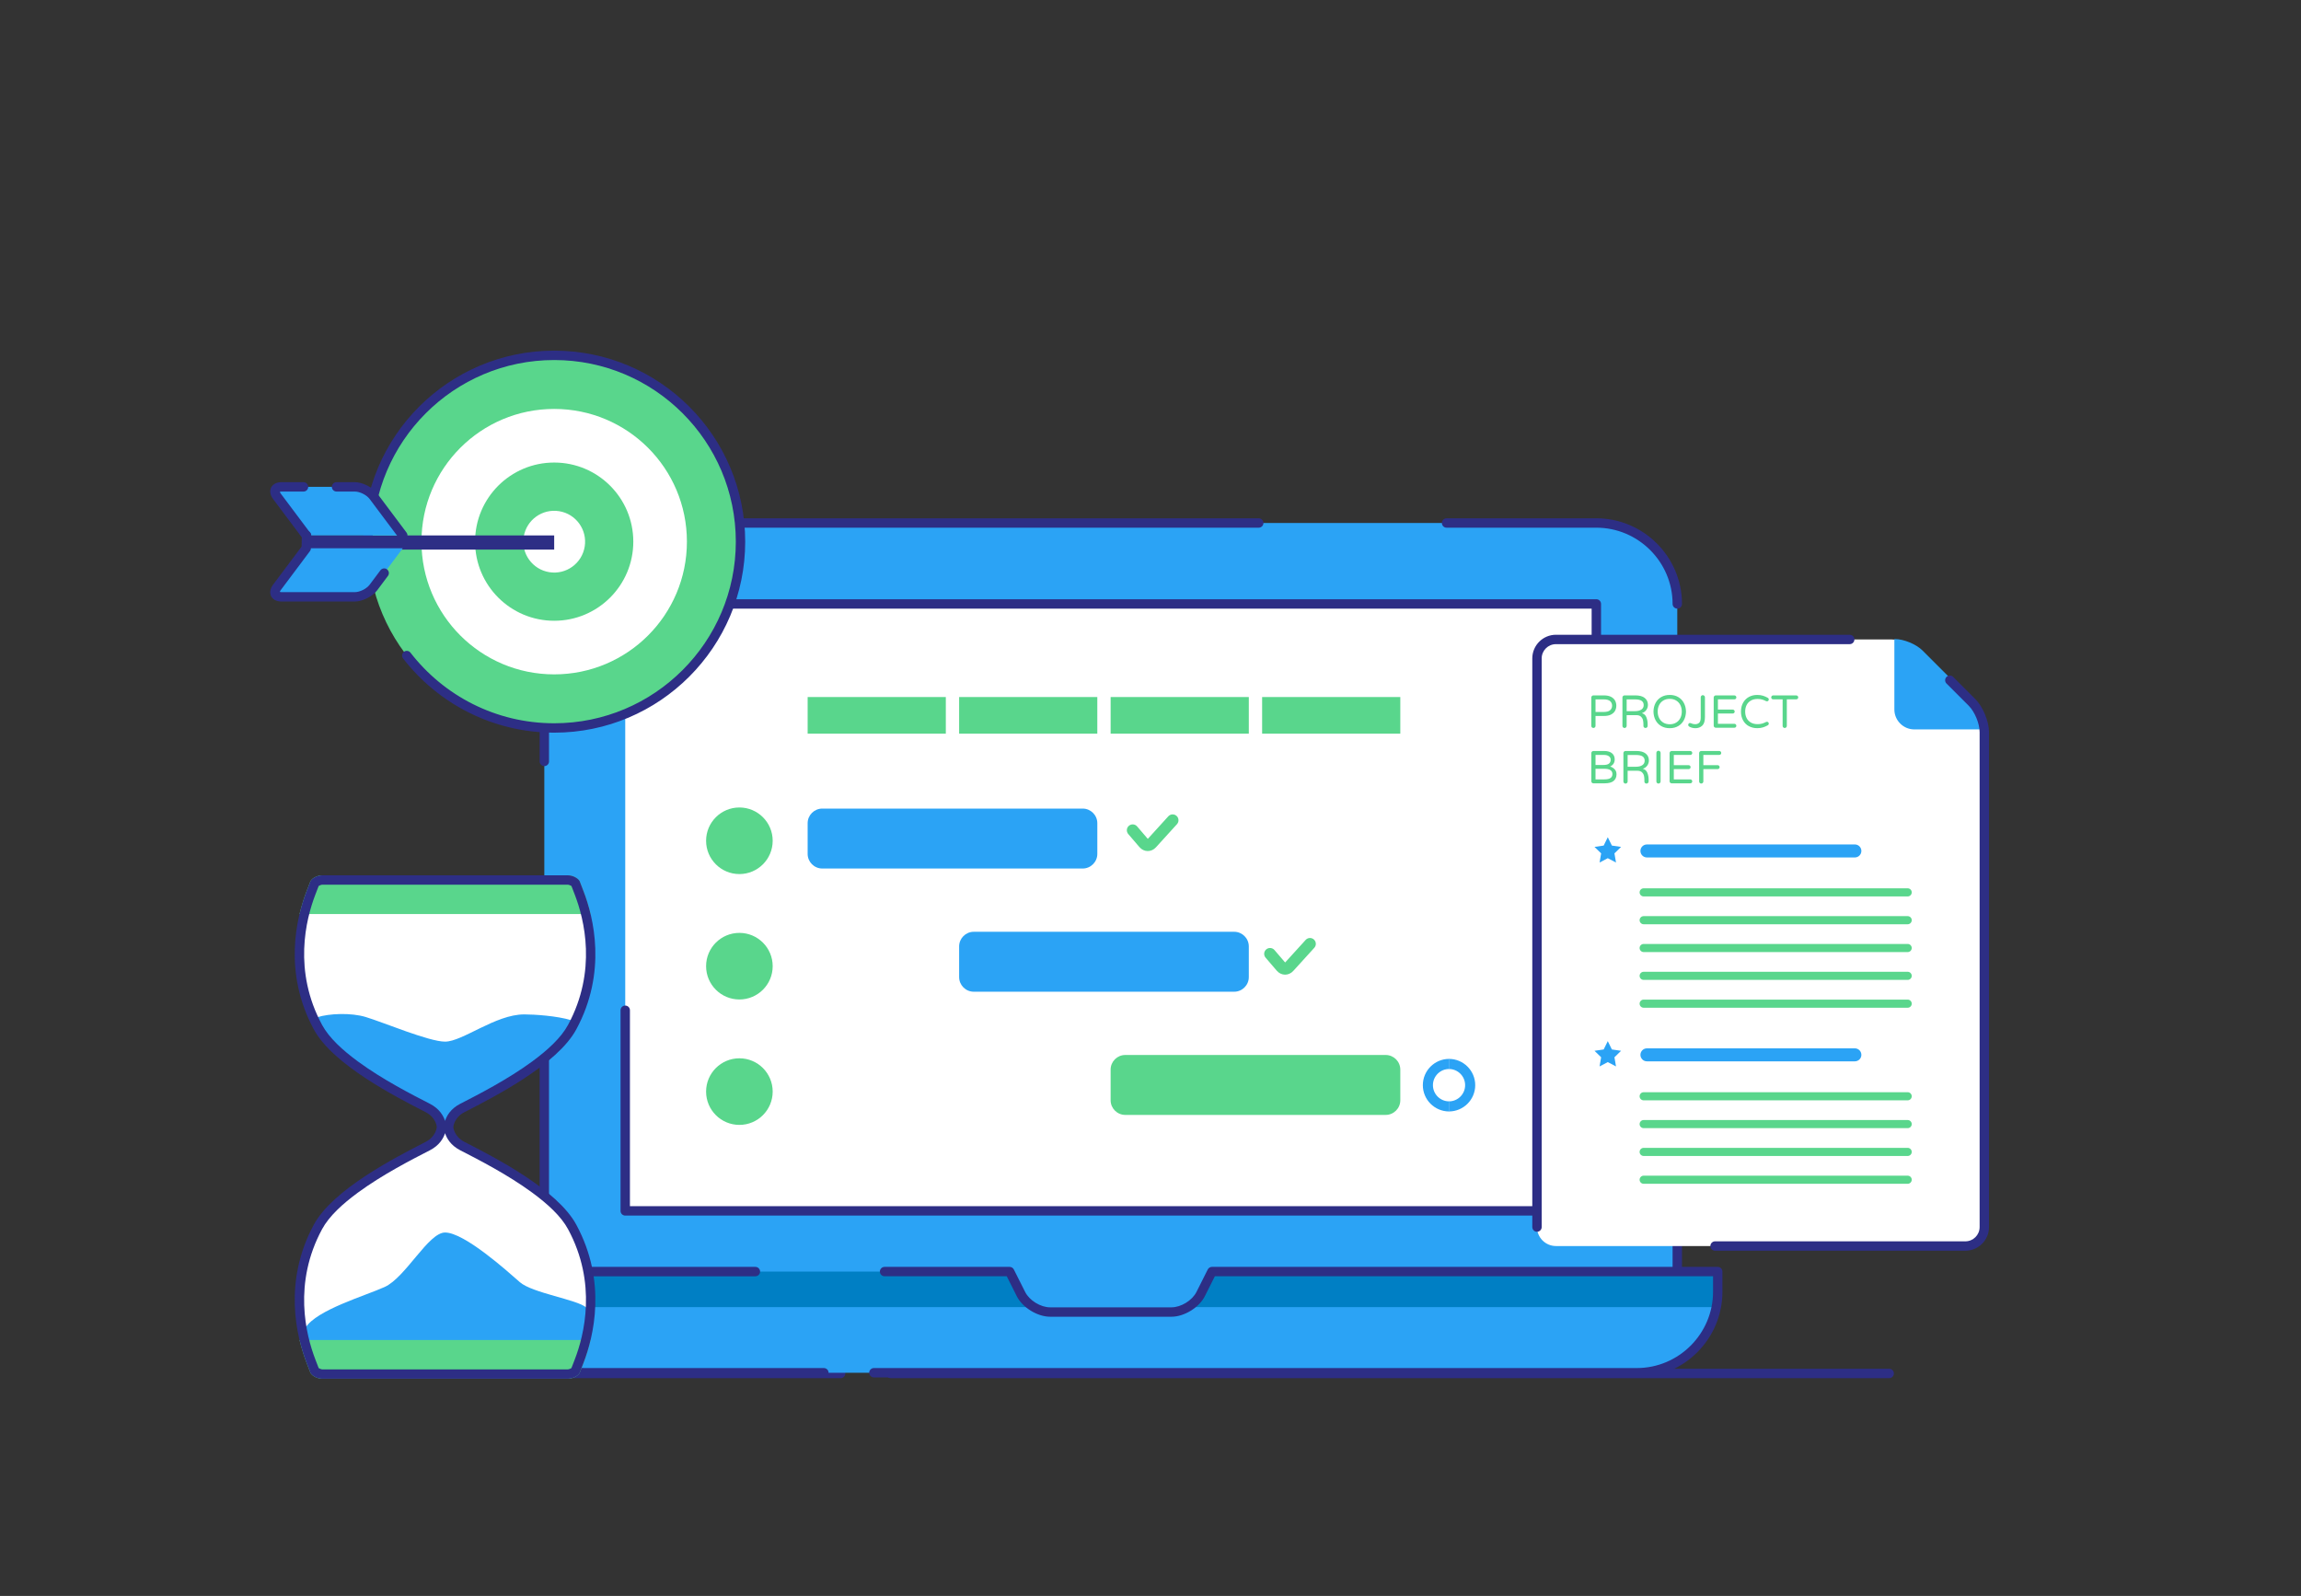
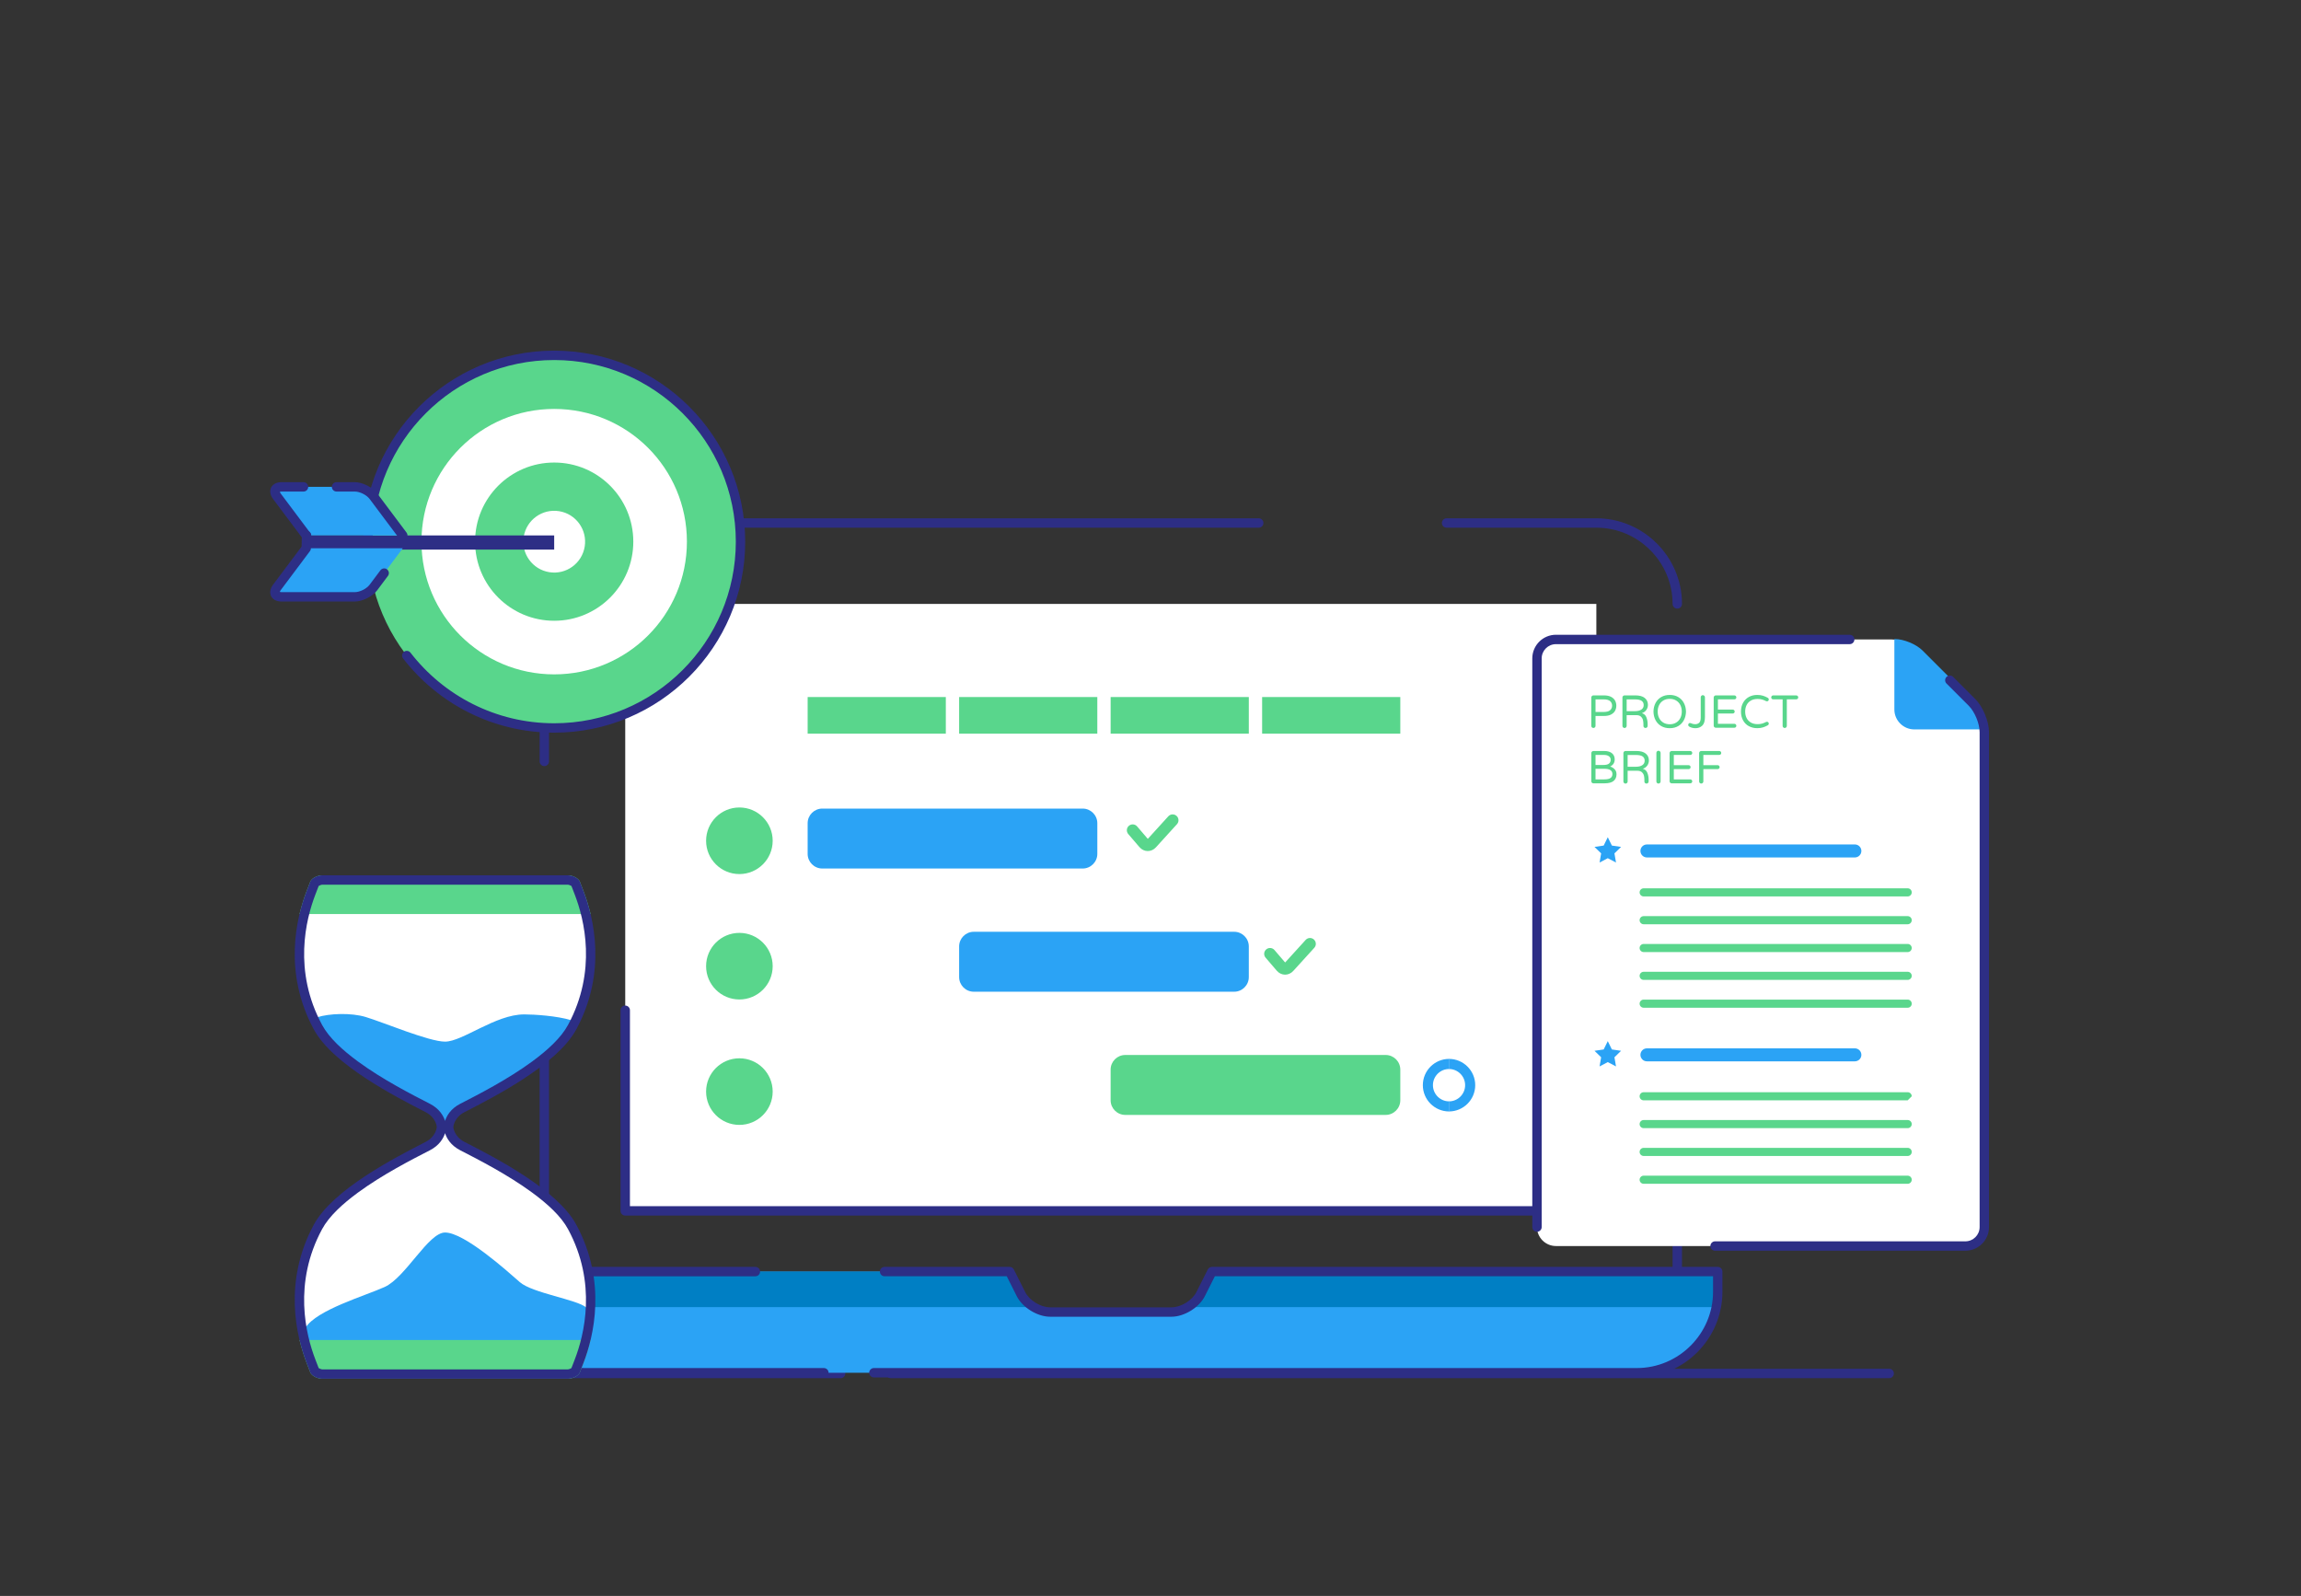
<svg xmlns="http://www.w3.org/2000/svg" id="planning" viewBox="0 0 2355.96 1634">
  <rect x="0" y="0" width="2355.96" height="1634" fill="#333333" stroke="none" />
  <defs>
    <style>
      .cls-1 {
        fill: #007fc4;
      }

      .cls-2 {
        fill: #fff;
      }

      .cls-3, .cls-4 {
        fill: #59d68c;
      }

      .cls-5, .cls-6 {
        fill: #2d2e85;
      }

      .cls-7, .cls-8 {
        fill: #2ba3f5;
      }

      .cls-8, .cls-6, .cls-4 {
        fill-rule: evenodd;
      }
    </style>
  </defs>
  <path class="cls-6" d="M1934.3,1401.42H911.98c-2.65,0-4.81,2.16-4.81,4.81s2.15,4.81,4.81,4.81h1022.32c2.65,0,4.81-2.15,4.81-4.81s-2.15-4.81-4.81-4.81Z" />
  <path class="cls-6" d="M860.71,1401.42H443.94c-2.65,0-4.81,2.16-4.81,4.81s2.15,4.81,4.81,4.81h416.77c2.65,0,4.81-2.15,4.81-4.81s-2.15-4.81-4.81-4.81Z" />
-   <path class="cls-7" d="M1717.34,618.33v683.6l-419.47,62.14h-315.9l-424.65-62.14V618.34c0-45.57,37.28-82.86,82.84-82.86h994.31c45.58,0,82.86,37.29,82.86,82.85h0Z" />
  <path class="cls-6" d="M562.13,1301.93v-372.87c0-2.65-2.15-4.81-4.81-4.81s-4.81,2.16-4.81,4.81v372.87c0,2.65,2.15,4.81,4.81,4.81s4.81-2.15,4.81-4.81Z" />
  <path class="cls-6" d="M562.13,779.58v-161.24c0-42.92,35.12-78.05,78.04-78.05h648.63c2.65,0,4.81-2.16,4.81-4.81s-2.15-4.81-4.81-4.81H640.17c-48.2,0-87.65,39.46-87.65,87.67v161.24c0,2.65,2.15,4.81,4.81,4.81s4.81-2.15,4.81-4.81Z" />
  <path class="cls-6" d="M1481.13,540.28h153.35c42.94,0,78.06,35.13,78.06,78.05,0,2.65,2.15,4.81,4.81,4.81s4.81-2.15,4.81-4.81c0-48.21-39.44-87.66-87.67-87.66h-153.35c-2.65,0-4.81,2.15-4.81,4.81s2.15,4.81,4.81,4.81h0Z" />
  <path class="cls-6" d="M1712.53,829.67v156.72c0,2.65,2.15,4.81,4.81,4.81s4.81-2.15,4.81-4.81v-156.72c0-2.65-2.15-4.81-4.81-4.81s-4.81,2.15-4.81,4.81h0Z" />
  <path class="cls-6" d="M1712.53,1272.41v29.52c0,2.65,2.15,4.81,4.81,4.81s4.81-2.15,4.81-4.81v-29.52c0-2.65-2.15-4.81-4.81-4.81s-4.81,2.15-4.81,4.81Z" />
  <rect class="cls-2" x="640.17" y="618.34" width="994.31" height="621.45" />
-   <path class="cls-6" d="M1629.67,623.15H697c-2.65,0-4.81-2.15-4.81-4.81s2.15-4.81,4.81-4.81h937.47c2.65,0,4.81,2.15,4.81,4.81v214.3c0,2.65-2.15,4.81-4.81,4.81s-4.81-2.15-4.81-4.81v-209.5h0Z" />
  <path class="cls-6" d="M644.97,1234.98h989.5c2.65,0,4.81,2.15,4.81,4.81s-2.15,4.81-4.81,4.81H640.17c-2.66,0-4.81-2.15-4.81-4.81v-205.42c0-2.65,2.15-4.81,4.81-4.81s4.81,2.15,4.81,4.81v200.62h0Z" />
  <path class="cls-7" d="M1758.77,1301.93v20.71c0,45.58-37.27,82.87-82.85,82.87H598.75c-45.58,0-82.86-37.29-82.86-82.87v-20.71h517.88l11.5,22.88c5.06,10.27,18.54,18.54,29.93,18.54h124.28c11.39,0,24.87-8.27,29.93-18.54l11.51-22.88h517.85Z" />
  <path class="cls-1" d="M517.39,1338.33c-.99-5.09-1.5-10.34-1.5-15.69v-20.71h517.88l11.5,22.88c2.63,5.34,7.54,10.15,13.25,13.52H517.39Zm698.76,0c5.71-3.38,10.62-8.18,13.26-13.52l11.51-22.88h517.85v20.71c0,5.36-.51,10.6-1.5,15.69h-541.12Z" />
  <path class="cls-6" d="M1030.8,1306.74h-125.09c-2.65,0-4.81-2.15-4.81-4.81s2.15-4.81,4.81-4.81h128.06c1.82,0,3.48,1.03,4.29,2.65,0,0,11.5,22.87,11.51,22.91,4.33,8.79,15.87,15.86,25.62,15.86h124.28c9.75,0,21.29-7.07,25.62-15.86l11.52-22.91c.81-1.62,2.48-2.65,4.29-2.65h517.85c2.66,0,4.81,2.15,4.81,4.81v20.71c0,48.22-39.43,87.67-87.66,87.67H894.77c-2.65,0-4.81-2.15-4.81-4.8s2.15-4.81,4.81-4.81h781.15c42.93,0,78.04-35.13,78.04-78.06v-15.9h-510.09l-10.16,20.2c-5.8,11.75-21.21,21.22-34.24,21.22h-124.28c-13.03,0-28.45-9.47-34.22-21.19l-10.16-20.23h0Z" />
  <path class="cls-6" d="M520.69,1306.74v15.9c0,42.93,35.12,78.06,78.06,78.06h244.8c2.65,0,4.81,2.15,4.81,4.81s-2.15,4.81-4.81,4.81h-244.8c-48.22,0-87.67-39.45-87.67-87.68v-20.71c0-2.65,2.15-4.81,4.81-4.81h257.54c2.65,0,4.81,2.15,4.81,4.81s-2.15,4.81-4.81,4.81h-252.73Z" />
  <circle class="cls-3" cx="567.43" cy="554.58" r="190.76" />
  <path class="cls-6" d="M412.69,674.14c35.78,46.23,91.81,76.01,154.74,76.01,107.94,0,195.57-87.63,195.57-195.57s-87.63-195.57-195.57-195.57-195.57,87.63-195.57,195.57c0,2.65,2.15,4.81,4.81,4.81s4.81-2.15,4.81-4.81c0-102.63,83.32-185.95,185.95-185.95s185.96,83.32,185.96,185.95-83.32,185.96-185.96,185.96c-59.84,0-113.11-28.32-147.13-72.28-1.62-2.1-4.65-2.48-6.75-.86-2.1,1.62-2.48,4.65-.86,6.74h0Z" />
  <circle class="cls-2" cx="567.43" cy="554.58" r="135.89" />
  <circle class="cls-3" cx="567.43" cy="554.58" r="81" />
  <circle class="cls-2" cx="567.43" cy="554.58" r="31.63" transform="translate(-70.89 1025.85) rotate(-80.78)" />
  <rect class="cls-5" x="313.54" y="548.21" width="253.88" height="14.51" />
  <path class="cls-7" d="M313.54,548.21l-30.07-40.14c-3.95-5.28-1.79-9.59,4.81-9.59h74.9c6.59,0,15.22,4.32,19.17,9.59l30.06,40.14h-98.87Z" />
  <path class="cls-6" d="M286.46,503.56c.18,.43,.5,1.13,.87,1.62l30.07,40.14c1.59,2.12,1.16,5.14-.97,6.73-2.12,1.59-5.14,1.16-6.73-.96l-30.07-40.14c-3.4-4.54-3.5-8.81-2-11.81,1.5-2.99,4.98-5.47,10.66-5.47h22.47c2.65,0,4.81,2.15,4.81,4.81s-2.15,4.81-4.81,4.81h-22.47c-.62,0-1.37,.17-1.82,.29h0Z" />
  <path class="cls-6" d="M344.58,503.28h18.61c5.27,0,12.16,3.45,15.32,7.67l30.06,40.14c1.59,2.12,4.61,2.55,6.73,.96,2.12-1.59,2.55-4.61,.96-6.73l-30.06-40.14c-4.75-6.33-15.1-11.51-23.01-11.51h-18.61c-2.65,0-4.81,2.15-4.81,4.81s2.16,4.81,4.81,4.81h0Z" />
  <path class="cls-7" d="M313.54,561.34l-30.07,40.14c-3.95,5.28-1.79,9.6,4.81,9.6h74.9c6.59,0,15.22-4.32,19.17-9.6l30.06-40.14h-98.87Z" />
  <path class="cls-6" d="M308.78,559.69l.3-11.59c.07-2.65,2.28-4.75,4.93-4.68,2.65,.07,4.75,2.28,4.68,4.93l-.34,13.12c-.03,1-.36,1.96-.96,2.76l-30.07,40.14c-.36,.48-.69,1.2-.87,1.62,.46,.12,1.2,.29,1.83,.29h74.9c5.27,0,12.16-3.45,15.32-7.67l11.02-14.72c1.59-2.12,4.61-2.56,6.73-.96,2.12,1.59,2.56,4.61,.96,6.73l-11.02,14.72c-4.75,6.34-15.11,11.52-23.02,11.52h-74.9c-5.68,0-9.16-2.48-10.66-5.47s-1.4-7.26,2-11.81l29.15-38.92h0Z" />
  <path class="cls-2" d="M1593.11,1275.77c-10.71,0-19.42-8.71-19.42-19.42V674.14c0-10.71,8.71-19.42,19.42-19.42h343.78c9.81,0,23.43,5.64,30.36,12.58l51.88,51.88c6.94,6.94,12.58,20.56,12.58,30.37v506.81c0,10.71-8.71,19.42-19.42,19.42h-419.19Z" />
  <path class="cls-7" d="M2032.13,746.34v.48h-72.11c-11.23,0-20.4-9.18-20.4-20.41v-72.11h.48c9.15,0,21.92,5.29,28.39,11.76l51.89,51.88c6.47,6.47,11.76,19.24,11.76,28.39h0Z" />
  <path class="cls-3" d="M1629.93,744.72c-.41-.41-.62-.92-.62-1.52v-29.03c0-.6,.21-1.12,.62-1.54,.41-.43,.92-.64,1.52-.64h10.81c3.01,0,5.46,.51,7.35,1.52,1.9,1.01,3.25,2.31,4.08,3.89,.82,1.58,1.23,3.28,1.23,5.12s-.41,3.54-1.23,5.13c-.83,1.58-2.18,2.88-4.08,3.89-1.9,1.01-4.35,1.51-7.35,1.51h-8.63v10.15c0,.6-.21,1.1-.64,1.52-.42,.41-.94,.62-1.54,.62s-1.11-.21-1.52-.62h0Zm11.91-15.75c3.22,0,5.5-.62,6.81-1.85,1.31-1.23,1.96-2.77,1.96-4.6s-.65-3.37-1.96-4.6c-1.31-1.23-3.58-1.85-6.81-1.85h-8.2v12.9h8.2Zm19.97,15.75c-.41-.41-.62-.92-.62-1.52v-29.03c0-.6,.2-1.12,.62-1.54,.41-.43,.92-.64,1.52-.64h11.05c4.3,0,7.52,.88,9.68,2.66,2.15,1.77,3.23,4.09,3.23,6.97,0,1.9-.53,3.63-1.59,5.19-1.06,1.56-2.61,2.7-4.63,3.39,2.28,.61,3.83,2.02,4.67,4.25,.84,2.23,1.26,4.42,1.26,6.57v2.18c0,.6-.2,1.1-.62,1.52-.41,.41-.92,.62-1.52,.62-.66,0-1.19-.2-1.59-.59-.4-.4-.59-.91-.59-1.54v-1.42c0-1.58-.15-3.04-.43-4.39-.28-1.34-.96-2.54-2.04-3.6-1.08-1.06-2.7-1.59-4.88-1.59h-9.82v11.01c0,.6-.21,1.1-.64,1.52-.42,.41-.94,.62-1.54,.62s-1.11-.21-1.52-.62h0Zm12.28-16.6c2.72,0,4.88-.54,6.48-1.61,1.6-1.08,2.39-2.59,2.39-4.55s-.69-3.35-2.06-4.36c-1.37-1.01-3.72-1.52-7.04-1.52h-8.35v12.05h8.58Zm26.8,15.27c-2.5-1.45-4.43-3.46-5.78-6.02-1.36-2.56-2.07-5.5-2.14-8.82,.06-3.32,.78-6.26,2.14-8.83,1.35-2.55,3.29-4.57,5.78-6.02,2.5-1.45,5.41-2.18,8.73-2.18s6.22,.73,8.7,2.18c2.48,1.45,4.41,3.47,5.78,6.05,1.37,2.58,2.09,5.51,2.16,8.8-.06,3.29-.78,6.22-2.16,8.8-1.37,2.58-3.3,4.6-5.78,6.05-2.48,1.45-5.38,2.18-8.7,2.18s-6.23-.73-8.73-2.18h0Zm15.32-3.56c1.87-1.13,3.29-2.68,4.27-4.65,.98-1.95,1.47-4.17,1.47-6.64s-.5-4.68-1.47-6.64c-.98-1.96-2.4-3.51-4.27-4.65-1.87-1.14-4.06-1.71-6.59-1.71s-4.77,.57-6.62,1.71c-1.85,1.14-3.26,2.69-4.25,4.65-.98,1.96-1.47,4.18-1.47,6.64s.49,4.68,1.47,6.64c.99,1.97,2.39,3.51,4.25,4.65,1.85,1.14,4.06,1.71,6.62,1.71s4.72-.56,6.59-1.71Zm13.38,4.13c-.7-.41-1.04-.99-1.04-1.76,0-.5,.16-.96,.49-1.35,.34-.39,.77-.59,1.31-.59,.31,0,.6,.06,.85,.19,1.45,.7,2.92,1.04,4.41,1.04,1.71,0,3.09-.49,4.15-1.47,1.06-.98,1.59-2.83,1.59-5.55v-20.53c0-.6,.21-1.11,.62-1.54,.41-.43,.92-.64,1.52-.64s1.12,.21,1.54,.64c.43,.43,.64,.94,.64,1.54v20.25c0,4.14-.93,7.08-2.78,8.79-1.85,1.72-4.18,2.59-6.99,2.59-2.31,0-4.41-.54-6.31-1.62h0Zm25.66,.53c-.41-.42-.62-.92-.62-1.52v-28.79c0-.6,.21-1.12,.62-1.54,.4-.43,.91-.64,1.52-.64h19.01c.57,0,1.05,.2,1.45,.59,.4,.39,.59,.87,.59,1.45s-.2,1.04-.59,1.42c-.4,.38-.87,.57-1.45,.57h-16.83v10.48h15.13c.57,0,1.05,.2,1.45,.59,.4,.39,.59,.88,.59,1.45s-.2,1.04-.59,1.42c-.4,.38-.87,.57-1.45,.57h-15.13v10.53h16.83c.57,0,1.05,.2,1.45,.59,.4,.39,.59,.88,.59,1.45s-.2,1.04-.59,1.42c-.4,.38-.87,.57-1.45,.57h-19.01c-.6,0-1.11-.21-1.52-.62h0Zm35.4-.97c-2.52-1.37-4.49-3.35-5.93-5.93-1.44-2.57-2.16-5.59-2.16-9.03s.72-6.46,2.16-9.04c1.44-2.57,3.42-4.55,5.93-5.93,2.51-1.37,5.35-2.06,8.52-2.06,2.14,0,4.06,.25,5.76,.76,1.69,.51,3.38,1.23,5.05,2.18,.7,.38,1.04,.98,1.04,1.8,0,.47-.18,.89-.53,1.25-.35,.37-.81,.55-1.37,.55-.31,0-.6-.06-.86-.19-1.39-.73-2.75-1.28-4.08-1.66-1.33-.38-2.86-.57-4.6-.57-2.72,0-5.04,.56-6.95,1.68-1.91,1.12-3.35,2.65-4.32,4.6-.96,1.94-1.45,4.15-1.45,6.61s.48,4.67,1.45,6.62c.97,1.94,2.4,3.48,4.32,4.6,1.91,1.12,4.23,1.68,6.95,1.68,1.74,0,3.27-.19,4.6-.57,1.33-.38,2.69-.93,4.08-1.66,.25-.12,.54-.19,.86-.19,.56,0,1.03,.17,1.37,.52,.35,.35,.53,.78,.53,1.28,0,.82-.35,1.43-1.04,1.8-1.68,.95-3.36,1.67-5.05,2.18-1.69,.51-3.61,.76-5.76,.76-3.17,0-6.01-.69-8.52-2.06h0Zm35.16,1.21c-.41-.41-.61-.92-.61-1.52v-27.18h-9.68c-.57,0-1.04-.19-1.42-.57-.38-.38-.57-.86-.57-1.42s.19-1.05,.57-1.45c.38-.4,.85-.59,1.42-.59h23.62c.57,0,1.05,.2,1.45,.59,.39,.39,.59,.87,.59,1.45s-.2,1.04-.59,1.42c-.4,.38-.87,.57-1.45,.57h-9.63v27.18c0,.6-.21,1.1-.64,1.52-.42,.41-.95,.62-1.54,.62s-1.11-.21-1.52-.62Zm-195.87,56.67c-.41-.41-.62-.91-.62-1.51v-28.79c0-.6,.21-1.11,.62-1.54,.41-.43,.92-.64,1.52-.64h11.19c3.38,0,6,.78,7.85,2.32,1.85,1.55,2.77,3.64,2.77,6.26,0,1.83-.44,3.36-1.31,4.58-.87,1.21-1.98,2.12-3.34,2.72,1.9,.61,3.45,1.57,4.67,2.9,1.22,1.33,1.83,3,1.83,5.03,0,2.91-.98,5.18-2.95,6.83-1.95,1.64-5.04,2.46-9.25,2.46h-11.48c-.6,0-1.11-.2-1.52-.62h0Zm11.57-18.16c2.82,0,4.79-.47,5.93-1.42,1.14-.95,1.71-2.28,1.71-3.98,0-1.49-.61-2.68-1.83-3.56-1.22-.88-2.88-1.33-5.01-1.33h-8.68v10.29h7.87Zm.99,14.75c3.07,0,5.24-.47,6.52-1.42,1.28-.95,1.92-2.29,1.92-4.03,0-3.6-2.8-5.41-8.4-5.41h-8.92v10.86h8.87Zm20.3,3.65c-.41-.41-.62-.92-.62-1.52v-29.03c0-.6,.2-1.11,.62-1.54,.41-.43,.92-.64,1.52-.64h11.05c4.3,0,7.52,.88,9.68,2.66,2.15,1.77,3.22,4.1,3.22,6.97,0,1.89-.53,3.63-1.59,5.19-1.06,1.57-2.6,2.69-4.62,3.39,2.28,.61,3.84,2.02,4.68,4.25,.84,2.23,1.26,4.42,1.26,6.57v2.19c0,.6-.21,1.1-.62,1.52-.41,.41-.91,.62-1.52,.62-.66,0-1.2-.2-1.59-.59-.4-.4-.6-.91-.6-1.54v-1.42c0-1.58-.14-3.04-.42-4.39-.29-1.34-.96-2.54-2.04-3.6-1.07-1.06-2.7-1.59-4.88-1.59h-9.82v11.01c0,.6-.21,1.1-.64,1.52-.43,.41-.95,.62-1.54,.62s-1.11-.21-1.53-.62h0Zm12.28-16.6c2.72,0,4.88-.54,6.48-1.62,1.59-1.07,2.39-2.59,2.39-4.55s-.69-3.35-2.06-4.36c-1.38-1.01-3.72-1.52-7.04-1.52h-8.34v12.05h8.58Zm21.48,16.6c-.41-.41-.62-.92-.62-1.52v-29.27c0-.6,.2-1.11,.62-1.54,.42-.43,.92-.64,1.52-.64s1.11,.21,1.54,.64c.43,.43,.64,.94,.64,1.54v29.27c0,.6-.21,1.11-.64,1.52-.43,.41-.95,.62-1.54,.62s-1.11-.21-1.52-.62Zm13.52-.24c-.41-.41-.62-.91-.62-1.51v-28.79c0-.6,.21-1.11,.62-1.54,.41-.43,.91-.64,1.52-.64h19.02c.57,0,1.05,.2,1.45,.59,.4,.4,.6,.88,.6,1.45s-.2,1.05-.6,1.43c-.39,.37-.87,.56-1.45,.56h-16.83v10.48h15.13c.57,0,1.05,.2,1.45,.59,.39,.39,.59,.88,.59,1.45s-.2,1.04-.59,1.42c-.4,.38-.87,.57-1.45,.57h-15.13v10.52h16.83c.57,0,1.05,.2,1.45,.6,.4,.39,.6,.87,.6,1.44s-.2,1.04-.6,1.43c-.39,.37-.87,.57-1.45,.57h-19.02c-.6,0-1.11-.2-1.52-.62Zm30.26,.24c-.41-.41-.62-.92-.62-1.52v-29.03c0-.6,.21-1.11,.62-1.54,.41-.43,.91-.64,1.52-.64h18.45c.57,0,1.05,.2,1.45,.59,.39,.4,.59,.88,.59,1.45s-.2,1.05-.59,1.43c-.4,.37-.88,.56-1.45,.56h-16.27v10.48h14.61c.57,0,1.05,.2,1.45,.59,.4,.39,.59,.88,.59,1.45s-.2,1.04-.59,1.42c-.4,.38-.87,.57-1.45,.57h-14.61v12.66c0,.6-.21,1.11-.64,1.52-.42,.41-.94,.62-1.54,.62-.6,0-1.11-.21-1.52-.62h0Z" />
  <path class="cls-7" d="M1646.19,857.23l4.2,8.52,9.41,1.37-6.8,6.63,1.61,9.36-8.42-4.42-8.41,4.42,1.6-9.36-6.8-6.63,9.4-1.37,4.2-8.52h0Z" />
  <path class="cls-7" d="M1899.18,877.91h-212.92c-3.67,0-6.65-2.98-6.65-6.66s2.98-6.65,6.65-6.65h212.92c3.67,0,6.65,2.98,6.65,6.65s-2.98,6.66-6.65,6.66Z" />
  <g>
    <path class="cls-3" d="M1953.24,917.83h-270.31c-2.3,0-4.16-1.86-4.16-4.16s1.86-4.16,4.16-4.16h270.31c2.3,0,4.16,1.86,4.16,4.16s-1.86,4.16-4.16,4.16h0Z" />
    <path class="cls-3" d="M1953.24,946.32h-270.31c-2.3,0-4.16-1.86-4.16-4.16s1.86-4.16,4.16-4.16h270.31c2.3,0,4.16,1.86,4.16,4.16s-1.86,4.16-4.16,4.16h0Z" />
    <path class="cls-3" d="M1953.24,974.8h-270.31c-2.3,0-4.16-1.86-4.16-4.16s1.86-4.16,4.16-4.16h270.31c2.3,0,4.16,1.86,4.16,4.16s-1.86,4.16-4.16,4.16h0Z" />
    <path class="cls-3" d="M1953.24,1003.29h-270.31c-2.3,0-4.16-1.86-4.16-4.16s1.86-4.16,4.16-4.16h270.31c2.3,0,4.16,1.86,4.16,4.16s-1.86,4.16-4.16,4.16h0Z" />
    <path class="cls-3" d="M1953.24,1031.78h-270.31c-2.3,0-4.16-1.86-4.16-4.16s1.86-4.16,4.16-4.16h270.31c2.3,0,4.16,1.86,4.16,4.16s-1.86,4.16-4.16,4.16h0Z" />
  </g>
  <path class="cls-7" d="M1646.19,1065.99l4.2,8.52,9.41,1.37-6.8,6.63,1.61,9.36-8.42-4.42-8.41,4.42,1.6-9.36-6.8-6.63,9.4-1.37,4.2-8.52h0Z" />
  <path class="cls-7" d="M1899.18,1086.67h-212.92c-3.67,0-6.65-2.98-6.65-6.65s2.98-6.66,6.65-6.66h212.92c3.67,0,6.65,2.98,6.65,6.66s-2.98,6.65-6.65,6.65Z" />
  <g>
-     <path class="cls-3" d="M1953.24,1126.6h-270.31c-2.3,0-4.16-1.86-4.16-4.16s1.86-4.16,4.16-4.16h270.31c2.3,0,4.16,1.86,4.16,4.16s-1.86,4.16-4.16,4.16h0Z" />
+     <path class="cls-3" d="M1953.24,1126.6h-270.31c-2.3,0-4.16-1.86-4.16-4.16s1.86-4.16,4.16-4.16h270.31c2.3,0,4.16,1.86,4.16,4.16h0Z" />
    <path class="cls-3" d="M1953.24,1155.08h-270.31c-2.3,0-4.16-1.86-4.16-4.15s1.86-4.16,4.16-4.16h270.31c2.3,0,4.16,1.86,4.16,4.16s-1.86,4.15-4.16,4.15h0Z" />
    <path class="cls-3" d="M1953.24,1183.57h-270.31c-2.3,0-4.16-1.86-4.16-4.16s1.86-4.16,4.16-4.16h270.31c2.3,0,4.16,1.87,4.16,4.16s-1.86,4.16-4.16,4.16h0Z" />
    <path class="cls-3" d="M1953.24,1212.05h-270.31c-2.3,0-4.16-1.87-4.16-4.16s1.86-4.16,4.16-4.16h270.31c2.3,0,4.16,1.86,4.16,4.16s-1.86,4.16-4.16,4.16h0Z" />
  </g>
  <path class="cls-6" d="M1578.5,1256.35V674.14c0-8.06,6.55-14.61,14.61-14.61h300.77c2.65,0,4.81-2.15,4.81-4.81s-2.15-4.81-4.81-4.81h-300.77c-13.36,0-24.22,10.87-24.22,24.23v582.21c0,2.65,2.15,4.81,4.81,4.81s4.81-2.15,4.81-4.81Z" />
  <path class="cls-6" d="M1993.02,699.86l22.72,22.72c6.16,6.16,11.17,18.26,11.17,26.96v506.81c0,8.06-6.55,14.61-14.61,14.61h-256.26c-2.65,0-4.81,2.15-4.81,4.81s2.15,4.81,4.81,4.81h256.26c13.36,0,24.22-10.87,24.22-24.23v-506.81c0-10.9-6.27-26.05-13.99-33.76,0,0-22.72-22.72-22.72-22.72-1.88-1.88-4.92-1.88-6.8,0-1.87,1.87-1.87,4.92,0,6.8Z" />
  <path class="cls-2" d="M329.93,1403.06c-1.71,0-3.65-.93-4.44-1.58l-3.55-9.22c-10.19-26.47-22.84-79.13,6.96-134.27,18.22-33.72,80.78-65.78,110.85-81.19,11.11-5.69,15.15-15.34,15.95-21.04,.8,5.7,4.84,15.35,15.95,21.04,30.06,15.41,92.62,47.47,110.85,81.19,29.8,55.13,17.15,107.79,6.96,134.27l-3.55,9.22c-.79,.65-2.73,1.58-4.44,1.58h-251.53Z" />
  <path class="cls-2" d="M455.69,1152.1c-.8-5.7-4.84-15.35-15.95-21.05-30.06-15.41-92.62-47.47-110.85-81.19-29.79-55.13-17.15-107.78-6.96-134.26l3.55-9.22c.79-.65,2.73-1.58,4.44-1.58h251.53c1.71,0,3.65,.93,4.44,1.58l3.55,9.22c10.19,26.48,22.84,79.13-6.96,134.26-18.22,33.72-80.78,65.78-110.85,81.19-11.11,5.69-15.15,15.34-15.95,21.05Z" />
  <path class="cls-7" d="M600.21,1338.68c-9.24-8.1-55.24-14.79-67.91-25.89-12.67-11.1-56.74-50.86-76.62-50.86-17.09,0-40.3,45.95-61.79,55.74-19.96,9.09-69.52,23.38-81.06,41.67,2.29,13.15,5.82,24.39,9.1,32.92l3.55,9.22c.79,.65,2.73,1.58,4.44,1.58h251.53c1.71,0,3.65-.93,4.44-1.58l3.55-9.22c4.86-12.65,10.28-31.27,11.38-53.26-.38-.2-.61-.31-.61-.31h0Z" />
  <path class="cls-7" d="M536.6,1038.62c-29.23,0-63.04,27.87-80.91,27.87-16.52,0-62.37-19.49-81.28-25.22-14.83-4.5-37.23-3.71-49.67,.29,1.29,2.76,2.65,5.52,4.15,8.29,18.22,33.72,80.78,65.78,110.85,81.19,11.11,5.69,15.15,15.34,15.95,21.05,.8-5.7,4.85-15.35,15.95-21.05,30.06-15.41,92.62-47.47,110.85-81.19,.94-1.75,1.84-3.48,2.7-5.23-15.19-4.61-38.57-6.01-48.59-6.01h0Z" />
  <path class="cls-3" d="M604.69,1371.97c-2.18,9.18-4.81,17.09-7.22,23.36l-3.99,10.37c-1.89,3.27-7.29,5.94-12.02,5.94h-251.54c-4.73,0-10.13-2.68-12.02-5.94l-3.99-10.37c-2.41-6.27-5.04-14.19-7.22-23.36h298Z" />
  <path class="cls-3" d="M604.69,935.88c-2.18-9.18-4.81-17.09-7.22-23.37l-3.99-10.36c-1.89-3.27-7.29-5.95-12.02-5.95h-251.54c-4.73,0-10.13,2.68-12.02,5.95l-3.99,10.36c-2.41,6.28-5.04,14.19-7.22,23.37h298Z" />
  <path class="cls-6" d="M464.14,1153.93s.56-9.65,11.42-15.23c31.84-16.32,95.11-48.91,114.49-84.75,31.7-58.66,17.71-114.7,7.42-141.44l-3.99-10.36c-1.89-3.28-7.3-5.95-12.03-5.95h-251.53c-4.73,0-10.14,2.68-12.03,5.95l-3.99,10.36c-10.29,26.73-24.28,82.78,7.42,141.44,19.37,35.85,82.64,68.43,114.49,84.75,10.87,5.57,11.42,15.23,11.42,15.23,0,0-.56,9.65-11.42,15.22-31.85,16.32-95.12,48.91-114.49,84.75-31.7,58.66-17.71,114.71-7.42,141.44l3.99,10.35c1.89,3.28,7.3,5.96,12.03,5.96h251.53c4.73,0,10.14-2.68,12.03-5.96l3.99-10.35c10.29-26.73,24.28-82.78-7.42-141.44-19.37-35.84-82.64-68.43-114.49-84.75-10.87-5.57-11.42-15.22-11.42-15.22h0Zm-8.45,6.29c-1.65,5.08-5.68,12.46-15.49,17.49-18.77,9.62-48.67,24.97-73.69,43.33-15.72,11.54-29.56,24.17-36.73,37.44-29.9,55.33-16.61,108.2-6.9,133.41l3.4,8.85c.68,.37,2.52,1.31,3.64,1.31h251.53c1.12,0,2.95-.94,3.64-1.31l3.41-8.85c9.71-25.21,23-78.09-6.9-133.41-7.17-13.27-21.01-25.9-36.73-37.44-25.02-18.37-54.92-33.71-73.69-43.33-9.81-5.03-13.83-12.41-15.49-17.49Zm129.4-253.1c-.68-.37-2.52-1.31-3.64-1.31h-251.53c-1.12,0-2.96,.94-3.64,1.31l-3.4,8.85c-9.7,25.22-23,78.09,6.9,133.41,7.17,13.27,21.01,25.9,36.73,37.44,25.02,18.37,54.92,33.71,73.69,43.33,9.81,5.03,13.84,12.41,15.49,17.49,1.65-5.08,5.68-12.46,15.49-17.49,18.77-9.62,48.67-24.96,73.69-43.33,15.72-11.54,29.56-24.17,36.73-37.44,29.9-55.32,16.61-108.2,6.9-133.41l-3.41-8.85h0Z" />
  <circle class="cls-3" cx="757.05" cy="860.84" r="34.09" />
  <circle class="cls-3" cx="757.05" cy="989.24" r="34.09" />
  <circle class="cls-3" cx="757.05" cy="1117.65" r="34.09" />
  <rect class="cls-3" x="826.94" y="713.67" width="141.47" height="37.5" />
  <rect class="cls-3" x="982.04" y="713.67" width="141.48" height="37.5" />
  <rect class="cls-3" x="1137.16" y="713.67" width="141.48" height="37.5" />
  <rect class="cls-3" x="1292.27" y="713.67" width="141.48" height="37.5" />
  <path class="cls-7" d="M1123.53,874.27c0,8.24-6.74,14.98-14.98,14.98h-266.64c-8.24,0-14.98-6.74-14.98-14.98v-31.41c0-8.24,6.74-14.97,14.98-14.97h266.64c8.24,0,14.98,6.74,14.98,14.97v31.41Z" />
  <path class="cls-7" d="M1278.64,1000.41c0,8.24-6.74,14.98-14.98,14.98h-266.64c-8.24,0-14.98-6.74-14.98-14.98v-31.41c0-8.24,6.74-14.98,14.98-14.98h266.64c8.24,0,14.98,6.74,14.98,14.98v31.41h0Z" />
  <path class="cls-3" d="M1433.75,1126.55c0,8.24-6.74,14.98-14.98,14.98h-266.64c-8.24,0-14.98-6.74-14.98-14.98v-31.41c0-8.24,6.74-14.98,14.98-14.98h266.64c8.24,0,14.98,6.74,14.98,14.98v31.41Z" />
  <path class="cls-4" d="M1175.22,858.89l21-23.1c2.22-2.45,6.02-2.63,8.46-.4,2.45,2.22,2.63,6.02,.4,8.46l-21.53,23.69c-4.73,5.2-12.34,5.09-16.91-.24l-11.44-13.35c-2.15-2.51-1.86-6.29,.65-8.44,2.51-2.15,6.29-1.86,8.45,.65l10.93,12.75h0Z" />
  <path class="cls-4" d="M1315.84,985.45l21-23.1c2.22-2.45,6.02-2.63,8.46-.4,2.45,2.22,2.63,6.02,.4,8.46l-21.53,23.69c-4.73,5.2-12.34,5.09-16.91-.24l-11.45-13.35c-2.15-2.51-1.86-6.29,.65-8.45,2.51-2.15,6.29-1.86,8.45,.65l10.93,12.75h0Z" />
  <path class="cls-8" d="M1483.72,1127.64c-9.14,0-16.56-7.42-16.56-16.56s7.42-16.56,16.56-16.56v-10.34c-14.85,0-26.9,12.06-26.9,26.9s12.05,26.9,26.9,26.9v-10.34Z" />
  <path class="cls-8" d="M1483.56,1127.64c9.14,0,16.56-7.42,16.56-16.56s-7.42-16.56-16.56-16.56v-10.34c14.85,0,26.9,12.06,26.9,26.9s-12.06,26.9-26.9,26.9v-10.34Z" />
</svg>